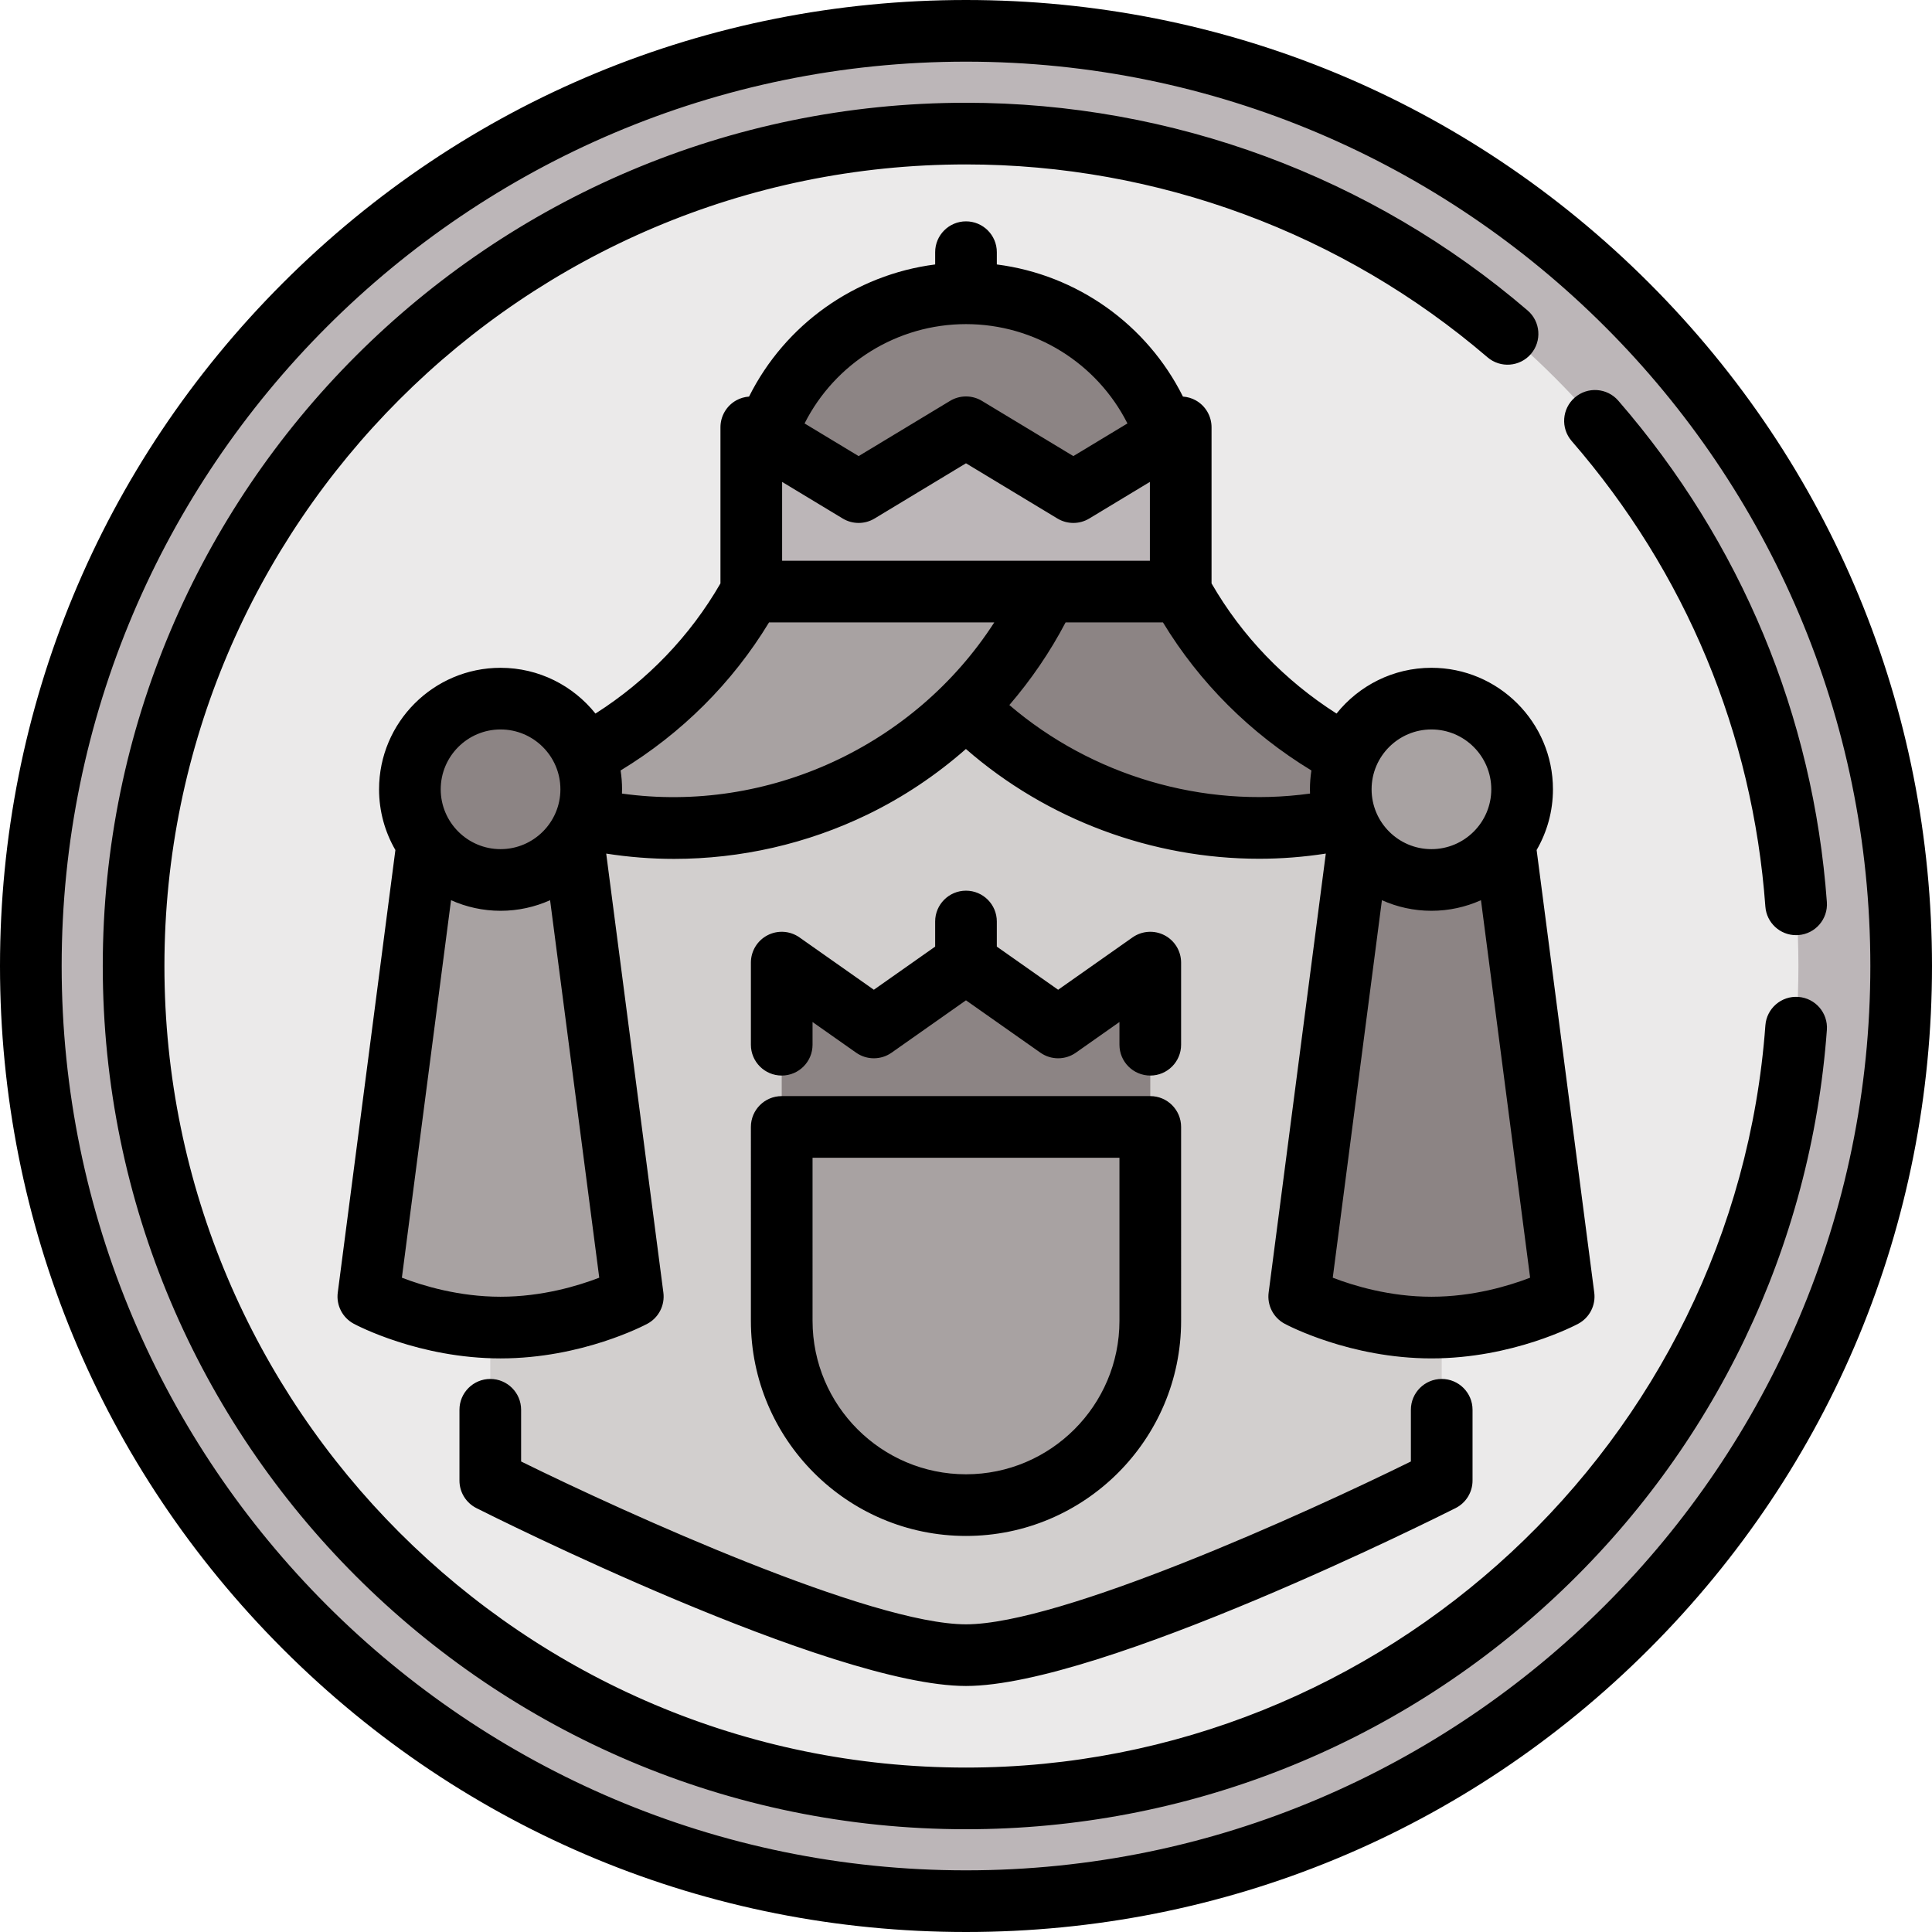
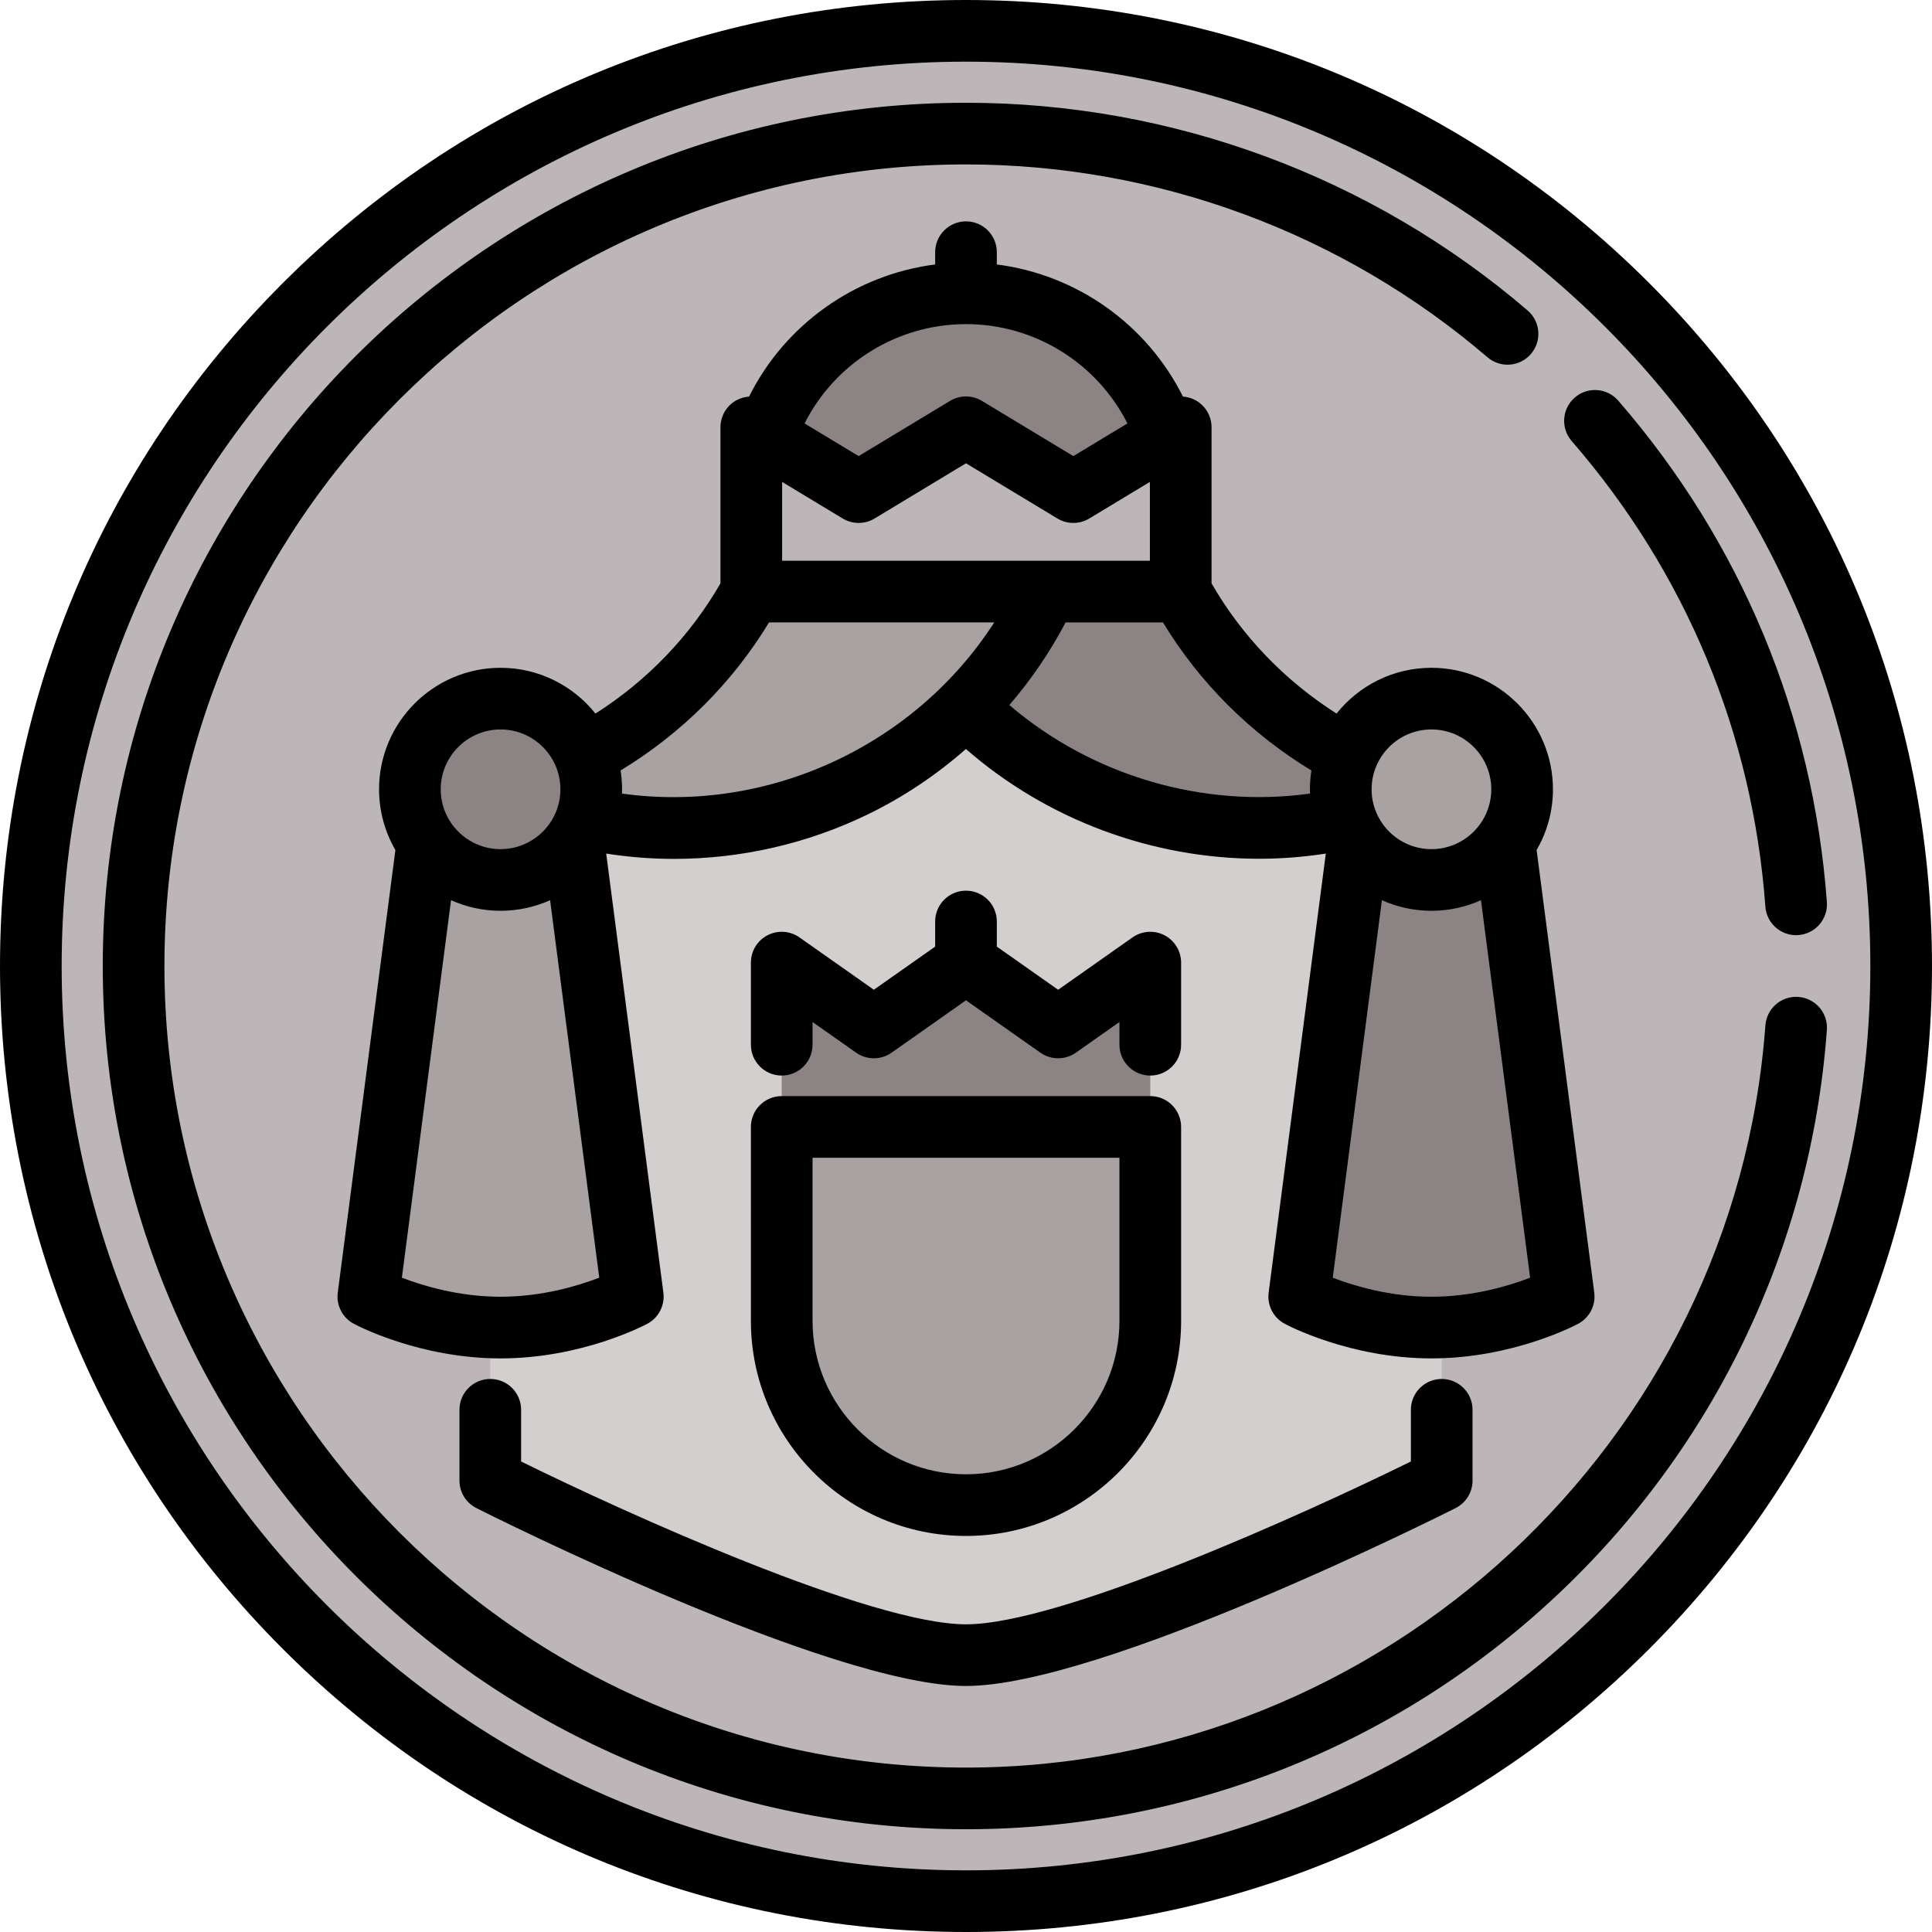
<svg xmlns="http://www.w3.org/2000/svg" height="800px" width="800px" version="1.1" id="Layer_1" viewBox="0 0 512 512" xml:space="preserve">
  <circle style="fill:#BCB6B8;" cx="256" cy="256" r="247.83" />
-   <circle style="fill:#EBEAEA;" cx="256" cy="256" r="220.596" />
  <path style="fill:#D2CFCE;" d="M129.93,209.171v183.197c0,0,91.755,46.264,126.07,46.264s126.07-46.264,126.07-46.264V209.171  L256,176.49L129.93,209.171z" />
  <path style="fill:#A8A2A2;" d="M207.164,298.65v51.384c0,26.972,21.863,48.837,48.836,48.837c26.972,0,48.836-21.866,48.836-48.837  V298.65H207.164z" />
  <g>
    <path style="fill:#8C8484;" d="M256,77.725c-24.588,0-45.468,15.82-53.053,37.831v21.787h106.106v-21.787   C301.468,93.545,280.588,77.725,256,77.725z" />
    <path style="fill:#8C8484;" d="M357.043,200.23c-18.846-10.099-34.194-25.363-44.141-43.451l-78.236-10.898v10.894   c22.004,46.991,73.303,70.897,121.937,60.143l10.894-8.343L357.043,200.23z" />
  </g>
  <g>
    <path style="fill:#A8A2A2;" d="M199.098,156.779c-9.947,18.088-25.295,33.352-44.141,43.451l-10.454,8.345l10.894,8.343   c48.633,10.754,99.932-13.153,121.937-60.143v-10.894L199.098,156.779z" />
    <path style="fill:#A8A2A2;" d="M113.271,223.366l-15.66,120.24c0,0,15.261,8.215,35.043,8.215s35.043-8.215,35.043-8.215   l-15.658-120.242L113.271,223.366z" />
  </g>
  <g>
    <path style="fill:#8C8484;" d="M398.729,223.366l-38.768-0.001l-15.657,120.242c0,0,15.261,8.215,35.043,8.215   c19.782,0,35.043-8.215,35.043-8.215L398.729,223.366z" />
    <circle style="fill:#8C8484;" cx="132.652" cy="209.168" r="24.031" />
  </g>
  <circle style="fill:#A8A2A2;" cx="379.348" cy="209.168" r="24.031" />
  <polygon style="fill:#8C8484;" points="280.417,272.287 255.997,255.103 231.581,272.287 207.164,255.103 207.164,298.65   304.836,298.65 304.836,255.103 " />
  <polygon style="fill:#BCB6B8;" points="284.449,130.416 255.997,113.232 227.548,130.416 199.098,113.232 199.098,156.778   312.902,156.778 312.902,113.232 " />
  <path d="M437.019,74.981C388.667,26.628,324.38,0,256,0S123.333,26.628,74.981,74.981C26.628,123.332,0,187.62,0,256  s26.628,132.668,74.981,181.019C123.333,485.372,187.62,512,256,512s132.667-26.628,181.019-74.981  C485.372,388.668,512,324.38,512,256S485.372,123.332,437.019,74.981z M256,495.66c-132.149,0-239.66-107.51-239.66-239.66  S123.851,16.34,256,16.34S495.66,123.851,495.66,256S388.149,495.66,256,495.66z M198.994,350.034  c0,31.434,25.574,57.007,57.006,57.007s57.006-25.574,57.006-57.007V298.65c0-4.512-3.657-8.17-8.17-8.17h-97.672  c-4.513,0-8.17,3.658-8.17,8.17L198.994,350.034L198.994,350.034z M215.334,306.82h81.332v43.214  c0,22.423-18.242,40.667-40.666,40.667s-40.666-18.244-40.666-40.667L215.334,306.82L215.334,306.82z M379.346,176.972  c-10.168,0-19.245,4.743-25.15,12.127c-13.74-8.745-25.071-20.537-33.123-34.497v-41.371c0-2.948-1.588-5.667-4.155-7.116  c-1.069-0.604-2.24-0.931-3.424-1.017c-9.562-19.134-28.096-32.3-49.324-35.015v-3.252c0-4.512-3.657-8.17-8.17-8.17  s-8.17,3.658-8.17,8.17v3.252c-21.228,2.716-39.761,15.881-49.323,35.016c-1.183,0.086-2.353,0.415-3.423,1.019  c-2.567,1.449-4.155,4.168-4.155,7.116v41.372c-8.056,13.96-19.384,25.75-33.124,34.496c-5.905-7.384-14.982-12.127-25.15-12.127  c-17.754,0-32.199,14.444-32.199,32.199c0,5.86,1.581,11.354,4.328,16.093L89.51,342.551c-0.437,3.361,1.246,6.643,4.23,8.25  c0.697,0.376,17.322,9.191,38.915,9.191s38.218-8.815,38.915-9.191c2.984-1.607,4.667-4.888,4.23-8.25l-15.15-116.342  c5.956,0.932,11.968,1.404,17.982,1.404c17.636,0,35.252-3.983,51.287-11.763c9.471-4.595,18.22-10.467,26.056-17.36  c21.519,18.791,49.445,29.088,77.691,29.088c5.899,0,11.814-0.459,17.686-1.373l-15.151,116.345c-0.437,3.361,1.246,6.643,4.23,8.25  c0.697,0.376,17.322,9.191,38.915,9.191s38.218-8.815,38.915-9.191c2.984-1.607,4.667-4.888,4.23-8.25l-15.274-117.287  c2.746-4.739,4.328-10.233,4.328-16.093C411.544,191.416,397.1,176.972,379.346,176.972z M379.346,193.313  c8.744,0,15.859,7.115,15.859,15.859s-7.114,15.859-15.859,15.859c-8.745,0-15.859-7.115-15.859-15.859  S370.601,193.313,379.346,193.313z M207.27,148.607v-20.896l16.054,9.698c2.598,1.569,5.851,1.569,8.449,0l24.224-14.632  l24.229,14.632c2.598,1.569,5.851,1.569,8.447,0l16.059-9.699v20.897H207.27z M256,85.895c18.25,0,34.715,10.351,42.783,26.32  l-14.334,8.656l-24.228-14.632c-2.596-1.569-5.85-1.569-8.448,0l-24.224,14.632l-14.331-8.656  C221.285,96.247,237.75,85.895,256,85.895z M132.654,193.313c8.744,0,15.859,7.115,15.859,15.859s-7.114,15.859-15.859,15.859  c-8.745,0-15.859-7.115-15.859-15.859S123.909,193.313,132.654,193.313z M132.654,343.65c-11.044,0-20.626-2.916-26.152-5.046  l13.029-100.042c4.011,1.797,8.45,2.807,13.124,2.807c4.673,0,9.111-1.009,13.124-2.807l13.029,100.04  C153.272,340.737,143.693,343.65,132.654,343.65z M164.825,210.303c0.013-0.377,0.028-0.753,0.028-1.133  c0-1.696-0.134-3.361-0.388-4.987c16.18-9.831,29.633-23.239,39.335-39.236h59.69C242.428,197.633,203.546,215.703,164.825,210.303z   M267.489,186.842c5.75-6.691,10.772-14.023,14.901-21.893H308.2c9.701,15.996,23.155,29.404,39.334,39.236  c-0.253,1.626-0.387,3.291-0.387,4.987c0,0.379,0.015,0.755,0.028,1.132C318.77,214.236,289.389,205.587,267.489,186.842z   M379.346,343.65c-11.044,0-20.626-2.916-26.152-5.046l13.029-100.042c4.012,1.797,8.451,2.807,13.124,2.807  c4.673,0,9.111-1.009,13.124-2.807l13.029,100.04C399.963,340.737,390.385,343.65,379.346,343.65z M138.101,373.607v13.702  c28.145,13.865,92.805,43.153,117.899,43.153c25.095,0,89.755-29.287,117.899-43.153v-13.702c0-4.512,3.657-8.17,8.17-8.17  c4.513,0,8.17,3.658,8.17,8.17v18.76c0,3.085-1.738,5.907-4.491,7.295c-3.818,1.925-93.902,47.139-129.747,47.139  s-125.93-45.214-129.747-47.139c-2.754-1.389-4.491-4.21-4.491-7.295v-18.76c0-4.512,3.657-8.17,8.17-8.17  C134.446,365.437,138.101,369.095,138.101,373.607z M264.167,244.21v6.652l16.25,11.435l19.717-13.875  c2.495-1.754,5.761-1.975,8.465-0.57c2.707,1.405,4.406,4.202,4.406,7.252v21.759c0,4.512-3.657,8.17-8.17,8.17  c-4.513,0-8.17-3.658-8.17-8.17v-6.019l-11.547,8.126c-2.821,1.984-6.583,1.984-9.404,0l-19.719-13.875l-19.713,13.874  c-2.821,1.985-6.583,1.985-9.404,0l-11.545-8.124v6.018c0,4.512-3.657,8.17-8.17,8.17s-8.17-3.658-8.17-8.17v-21.759  c0-3.05,1.699-5.847,4.406-7.252c2.708-1.406,5.971-1.185,8.465,0.57l19.715,13.874l16.246-11.434v-6.653  c0-4.512,3.657-8.17,8.17-8.17C260.509,236.037,264.167,239.698,264.167,244.21z M416.514,116.882  c-2.958-3.409-2.591-8.569,0.818-11.525c3.409-2.955,8.569-2.59,11.525,0.818c32.548,37.523,51.665,83.475,55.283,132.888  c0.33,4.5-3.051,8.415-7.551,8.745c-0.204,0.015-0.405,0.023-0.606,0.023c-4.242,0-7.826-3.277-8.14-7.574  C464.485,194.384,446.735,151.722,416.514,116.882z M484.141,272.937c-4.208,57.481-29.807,110.869-72.08,150.329  c-42.485,39.659-97.909,61.5-156.061,61.5C129.858,484.766,27.234,382.142,27.234,256S129.858,27.234,256,27.234  c54.586,0,107.444,19.549,148.835,55.044c3.425,2.938,3.82,8.096,0.883,11.521c-2.937,3.424-8.095,3.82-11.521,0.883  C355.766,61.725,306.686,43.574,256,43.574C138.869,43.574,43.574,138.869,43.574,256S138.869,468.426,256,468.426  c110.715,0,203.768-86.393,211.844-196.682c0.329-4.499,4.239-7.886,8.745-7.551C481.089,264.522,484.471,268.437,484.141,272.937z" />
</svg>